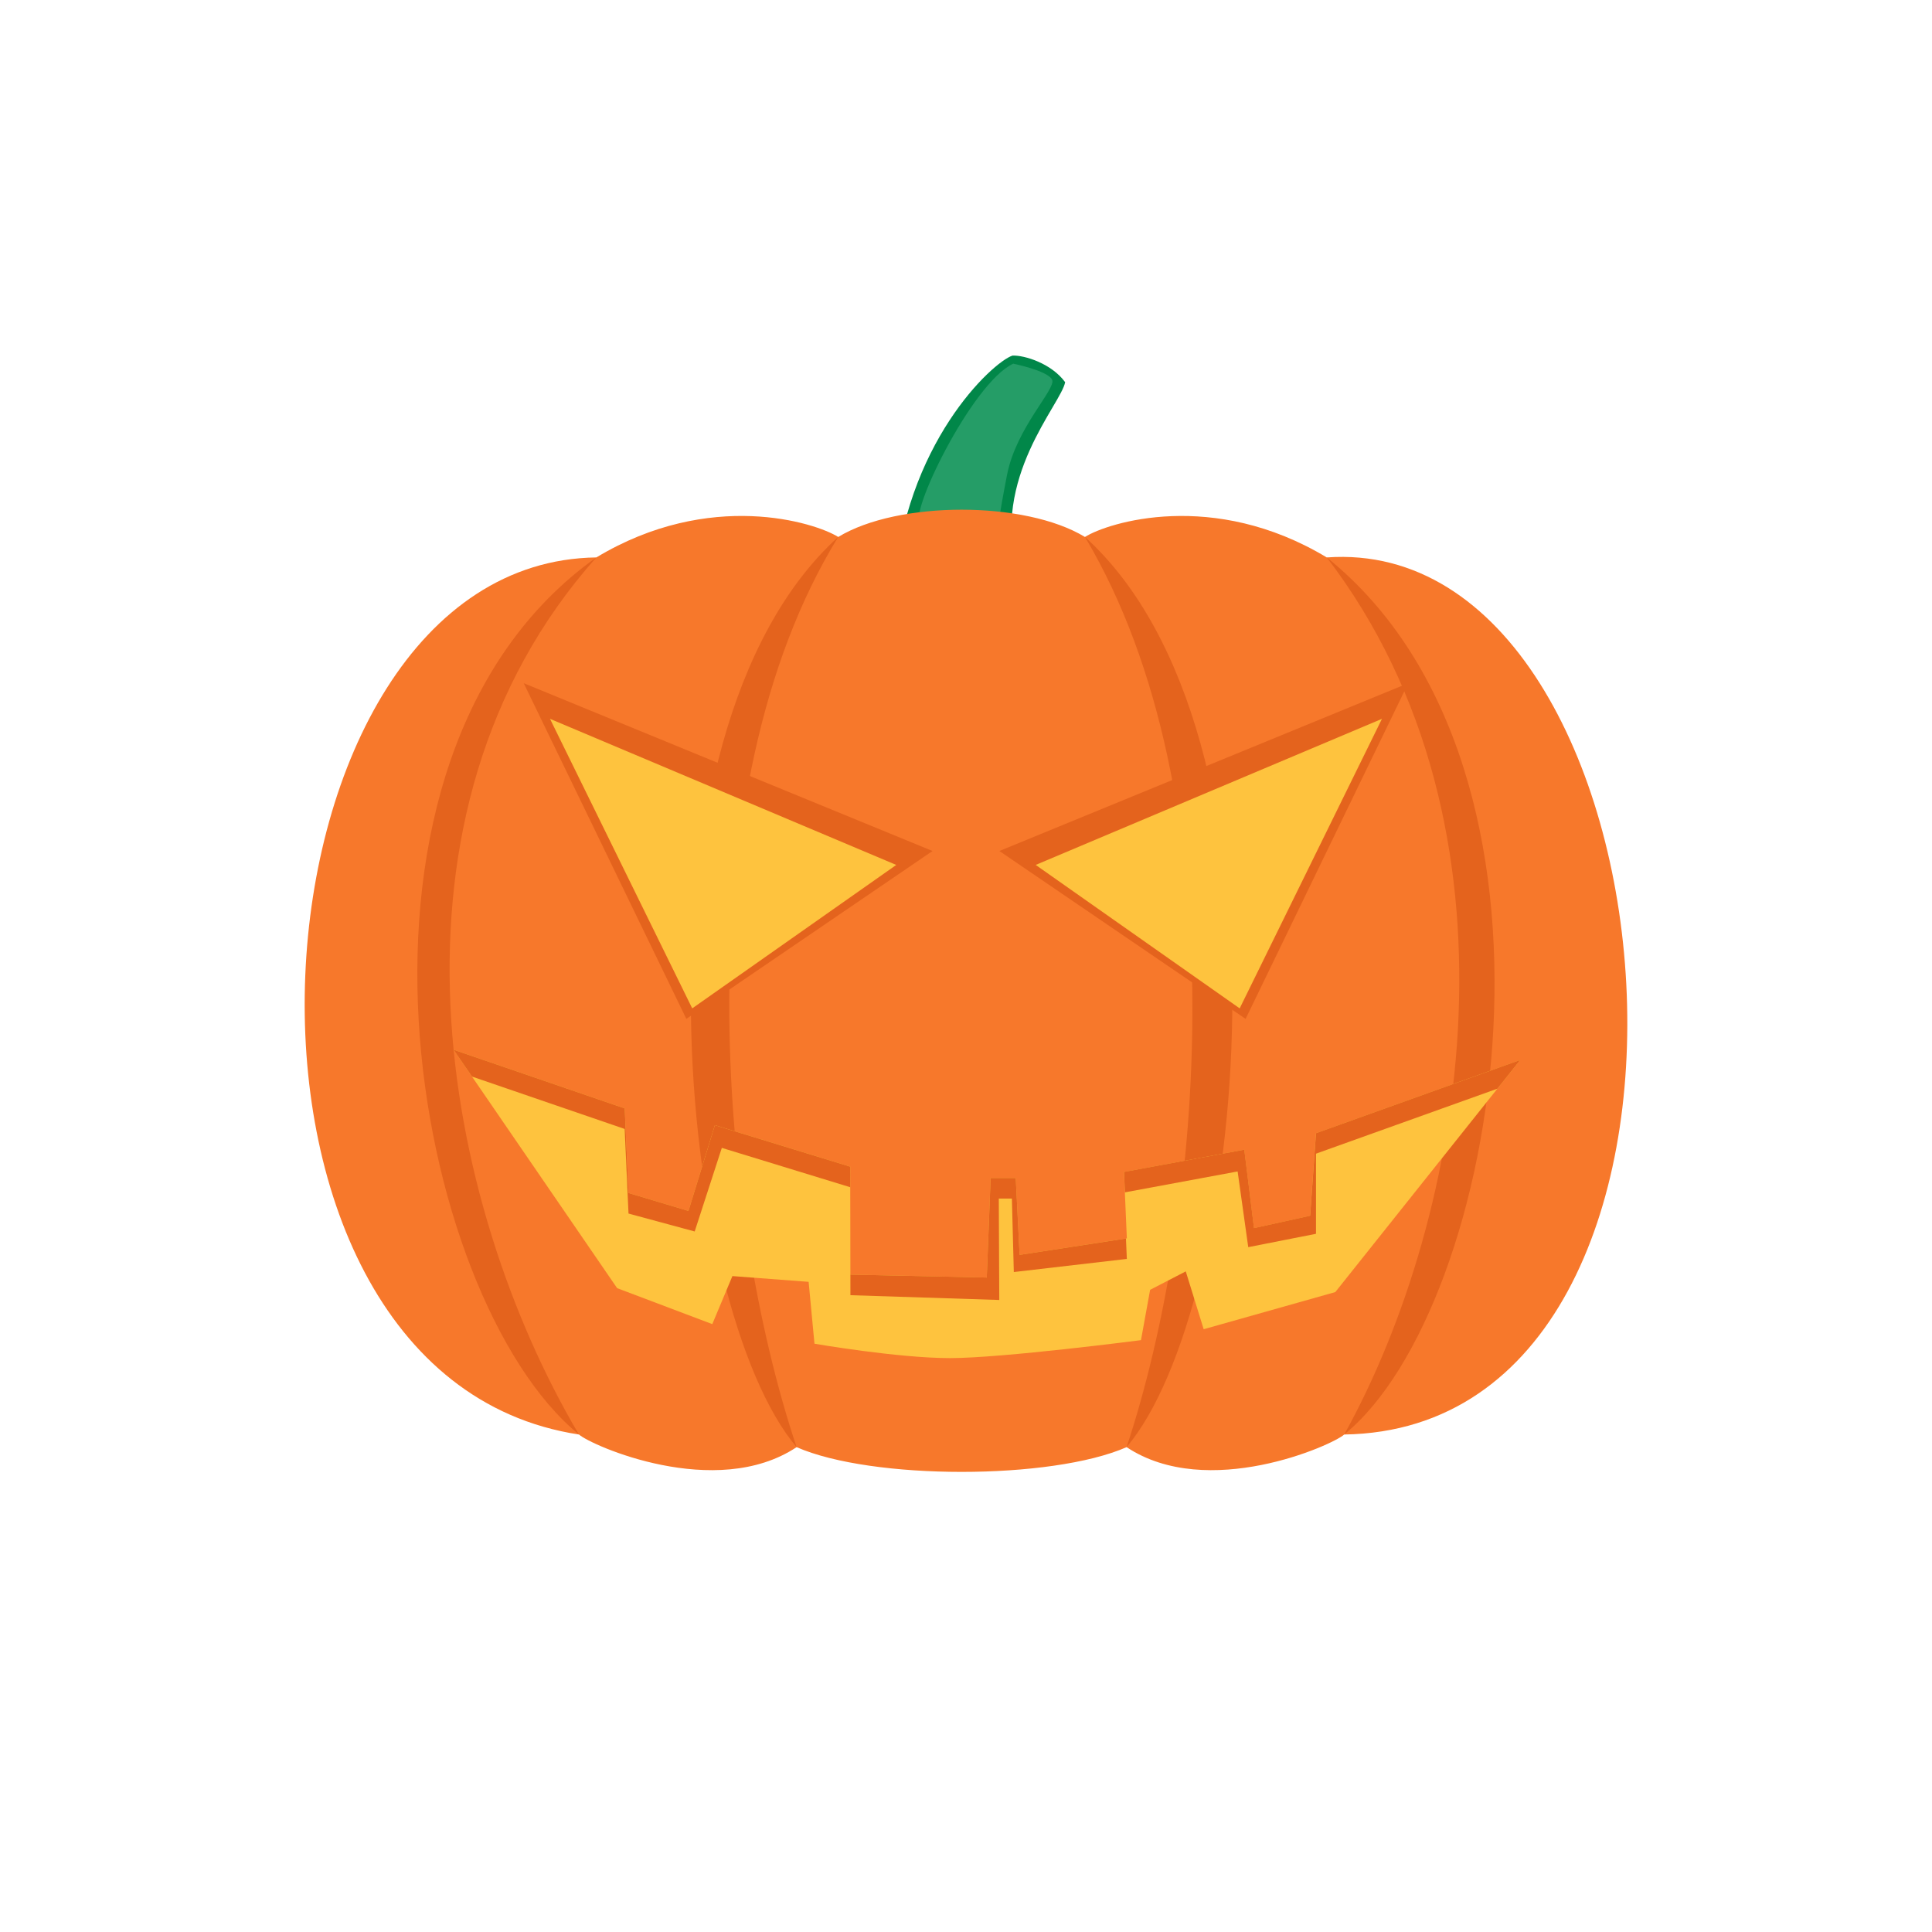
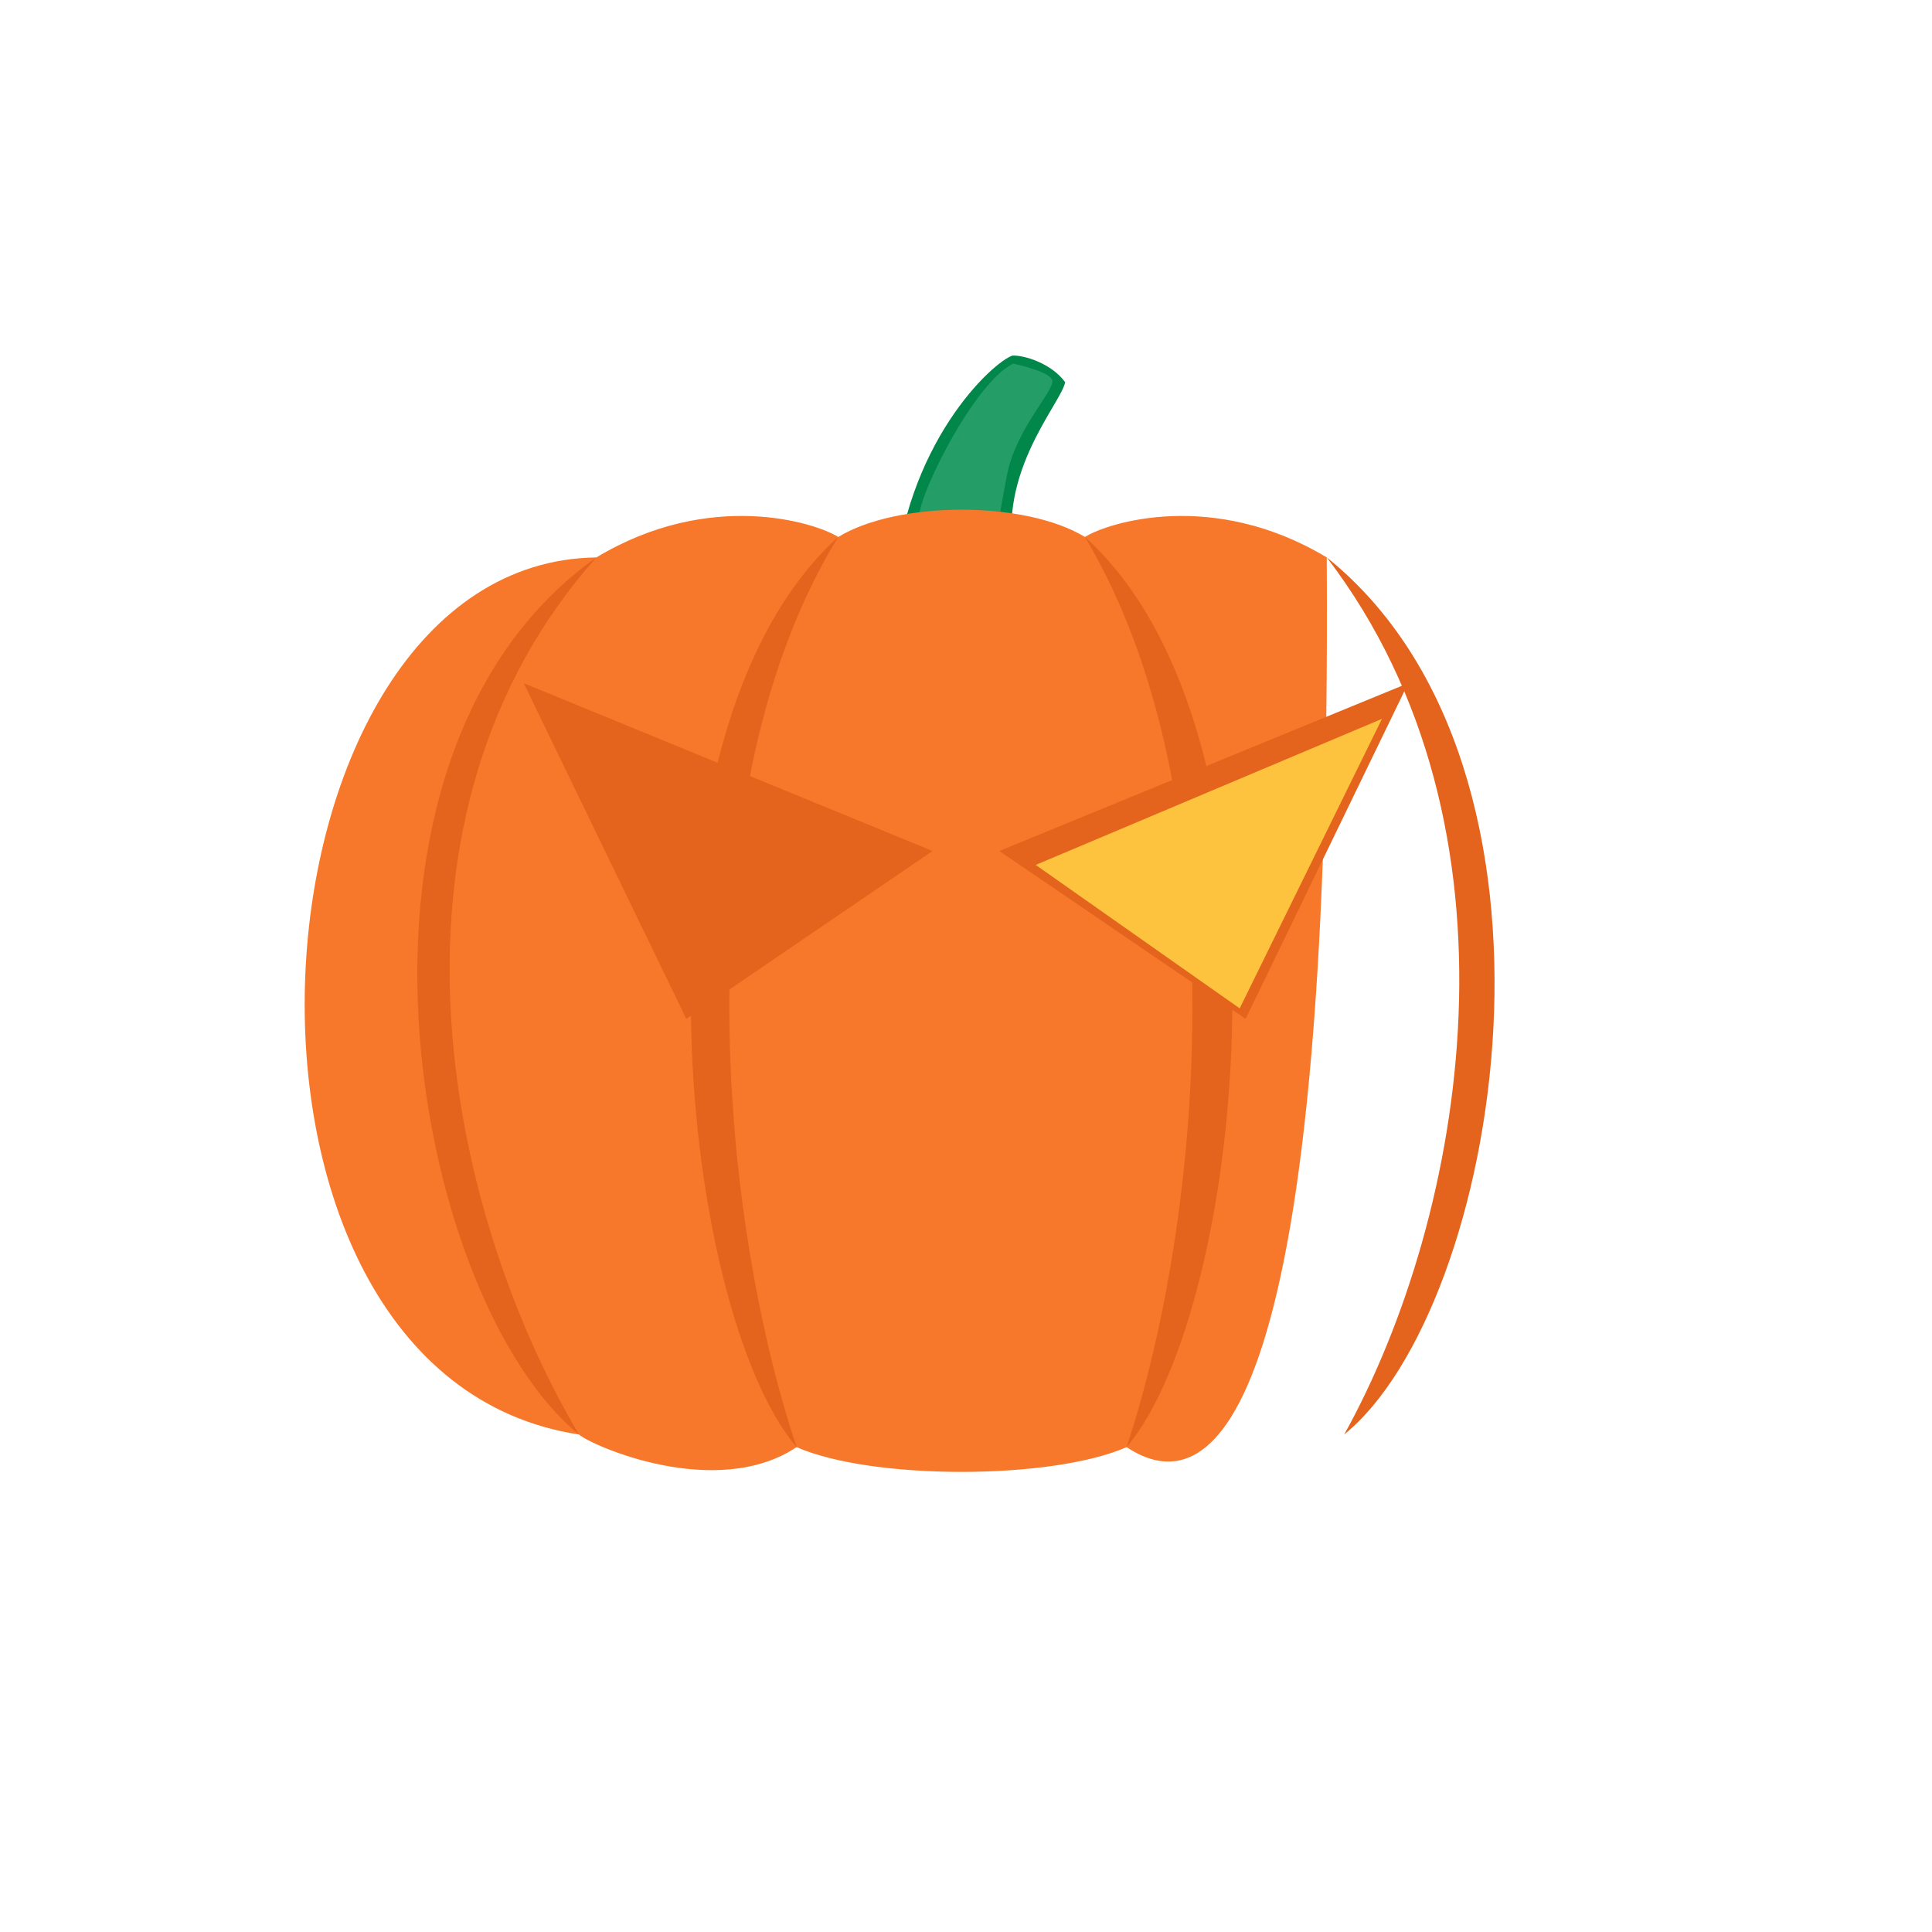
<svg xmlns="http://www.w3.org/2000/svg" width="44" height="44" viewBox="0 0 44 44" fill="none">
  <path d="M23.059 8.098C22.599 8.249 20.587 10.112 20.36 13.442L23.172 13.02C22.561 10.893 24.164 9.209 24.258 8.704C23.945 8.276 23.334 8.089 23.061 8.098H23.059Z" fill="#018749" />
  <path d="M23.075 8.282C23.075 8.282 23.87 8.444 23.962 8.65C24.055 8.858 23.148 9.733 22.936 10.807C22.725 11.881 22.705 12.214 22.705 12.214L20.976 11.889C20.643 11.826 22.117 8.732 23.074 8.283L23.075 8.282Z" fill="#259D67" />
-   <path d="M13.184 32.67C4.207 31.298 5.412 12.803 13.582 12.695C16.17 11.137 18.569 11.901 19.09 12.229C20.453 11.401 23.347 11.401 24.709 12.229C25.23 11.9 27.629 11.138 30.216 12.695C38.39 12.113 40.1 32.526 30.614 32.67C30.343 32.915 27.5 34.18 25.658 32.958C23.942 33.709 19.858 33.709 18.142 32.958C16.3 34.18 13.457 32.915 13.186 32.67H13.184Z" fill="#F7782B" />
+   <path d="M13.184 32.67C4.207 31.298 5.412 12.803 13.582 12.695C16.17 11.137 18.569 11.901 19.09 12.229C20.453 11.401 23.347 11.401 24.709 12.229C25.23 11.9 27.629 11.138 30.216 12.695C30.343 32.915 27.5 34.18 25.658 32.958C23.942 33.709 19.858 33.709 18.142 32.958C16.3 34.18 13.457 32.915 13.186 32.67H13.184Z" fill="#F7782B" />
  <path d="M30.216 12.694C34.927 18.856 33.377 27.69 30.614 32.669C34.172 29.781 36.246 17.547 30.216 12.694ZM13.582 12.694C8.369 18.546 10.064 27.387 13.184 32.669C9.373 29.55 7.131 17.286 13.582 12.694ZM19.09 12.228C15.519 18.027 16.361 27.635 18.142 32.957C15.445 29.785 14.107 16.749 19.09 12.228ZM24.709 12.228C28.232 18.144 27.395 27.733 25.657 32.957C28.354 29.785 29.693 16.749 24.709 12.228Z" fill="#E4631D" />
  <path d="M21.238 19.381L11.927 15.559L15.631 23.204L21.238 19.381Z" fill="#E4631D" />
-   <path d="M20.411 19.698L12.526 16.371L15.765 22.965L20.412 19.698H20.411Z" fill="#FEC33E" />
  <path d="M22.76 19.381L32.072 15.559L28.368 23.204L22.76 19.381Z" fill="#E4631D" />
  <path d="M23.587 19.698L31.473 16.371L28.233 22.965L23.587 19.698H23.587Z" fill="#FEC33E" />
-   <path d="M10.331 23.907L14.227 25.243L14.315 27.17L15.679 27.578L16.281 25.625L19.364 26.57L19.369 29.029L22.473 29.095L22.561 26.828H23.133L23.221 28.579L25.663 28.203L25.598 26.691L28.337 26.184L28.558 27.97L29.837 27.688L29.97 25.809L34.623 24.14L30.411 29.426L27.413 30.272L27.005 28.955L26.193 29.375L25.985 30.521C25.985 30.521 22.827 30.93 21.636 30.93C20.445 30.93 18.549 30.602 18.549 30.602L18.416 29.193L16.68 29.062L16.222 30.156L14.055 29.337L10.332 23.91L10.331 23.907Z" fill="#FEC33E" />
-   <path d="M10.331 23.907L14.227 25.243L14.315 27.17L15.679 27.578L16.281 25.625L19.364 26.57L19.369 29.029L22.473 29.095L22.561 26.828H23.133L23.221 28.579L25.643 28.206L25.663 28.671L23.089 28.97L23.045 27.297H22.747L22.758 29.606L19.368 29.497L19.363 27.038L16.439 26.142L15.821 28.046L14.314 27.638L14.226 25.711L10.749 24.518L10.329 23.907H10.331L10.331 23.907ZM25.619 27.154L25.599 26.69L28.338 26.183L28.559 27.969L29.838 27.687L29.971 25.808L34.624 24.139L34.102 24.794L29.971 26.274V28.099L28.428 28.403L28.186 26.679L25.62 27.155L25.619 27.154Z" fill="#E4631D" />
</svg>